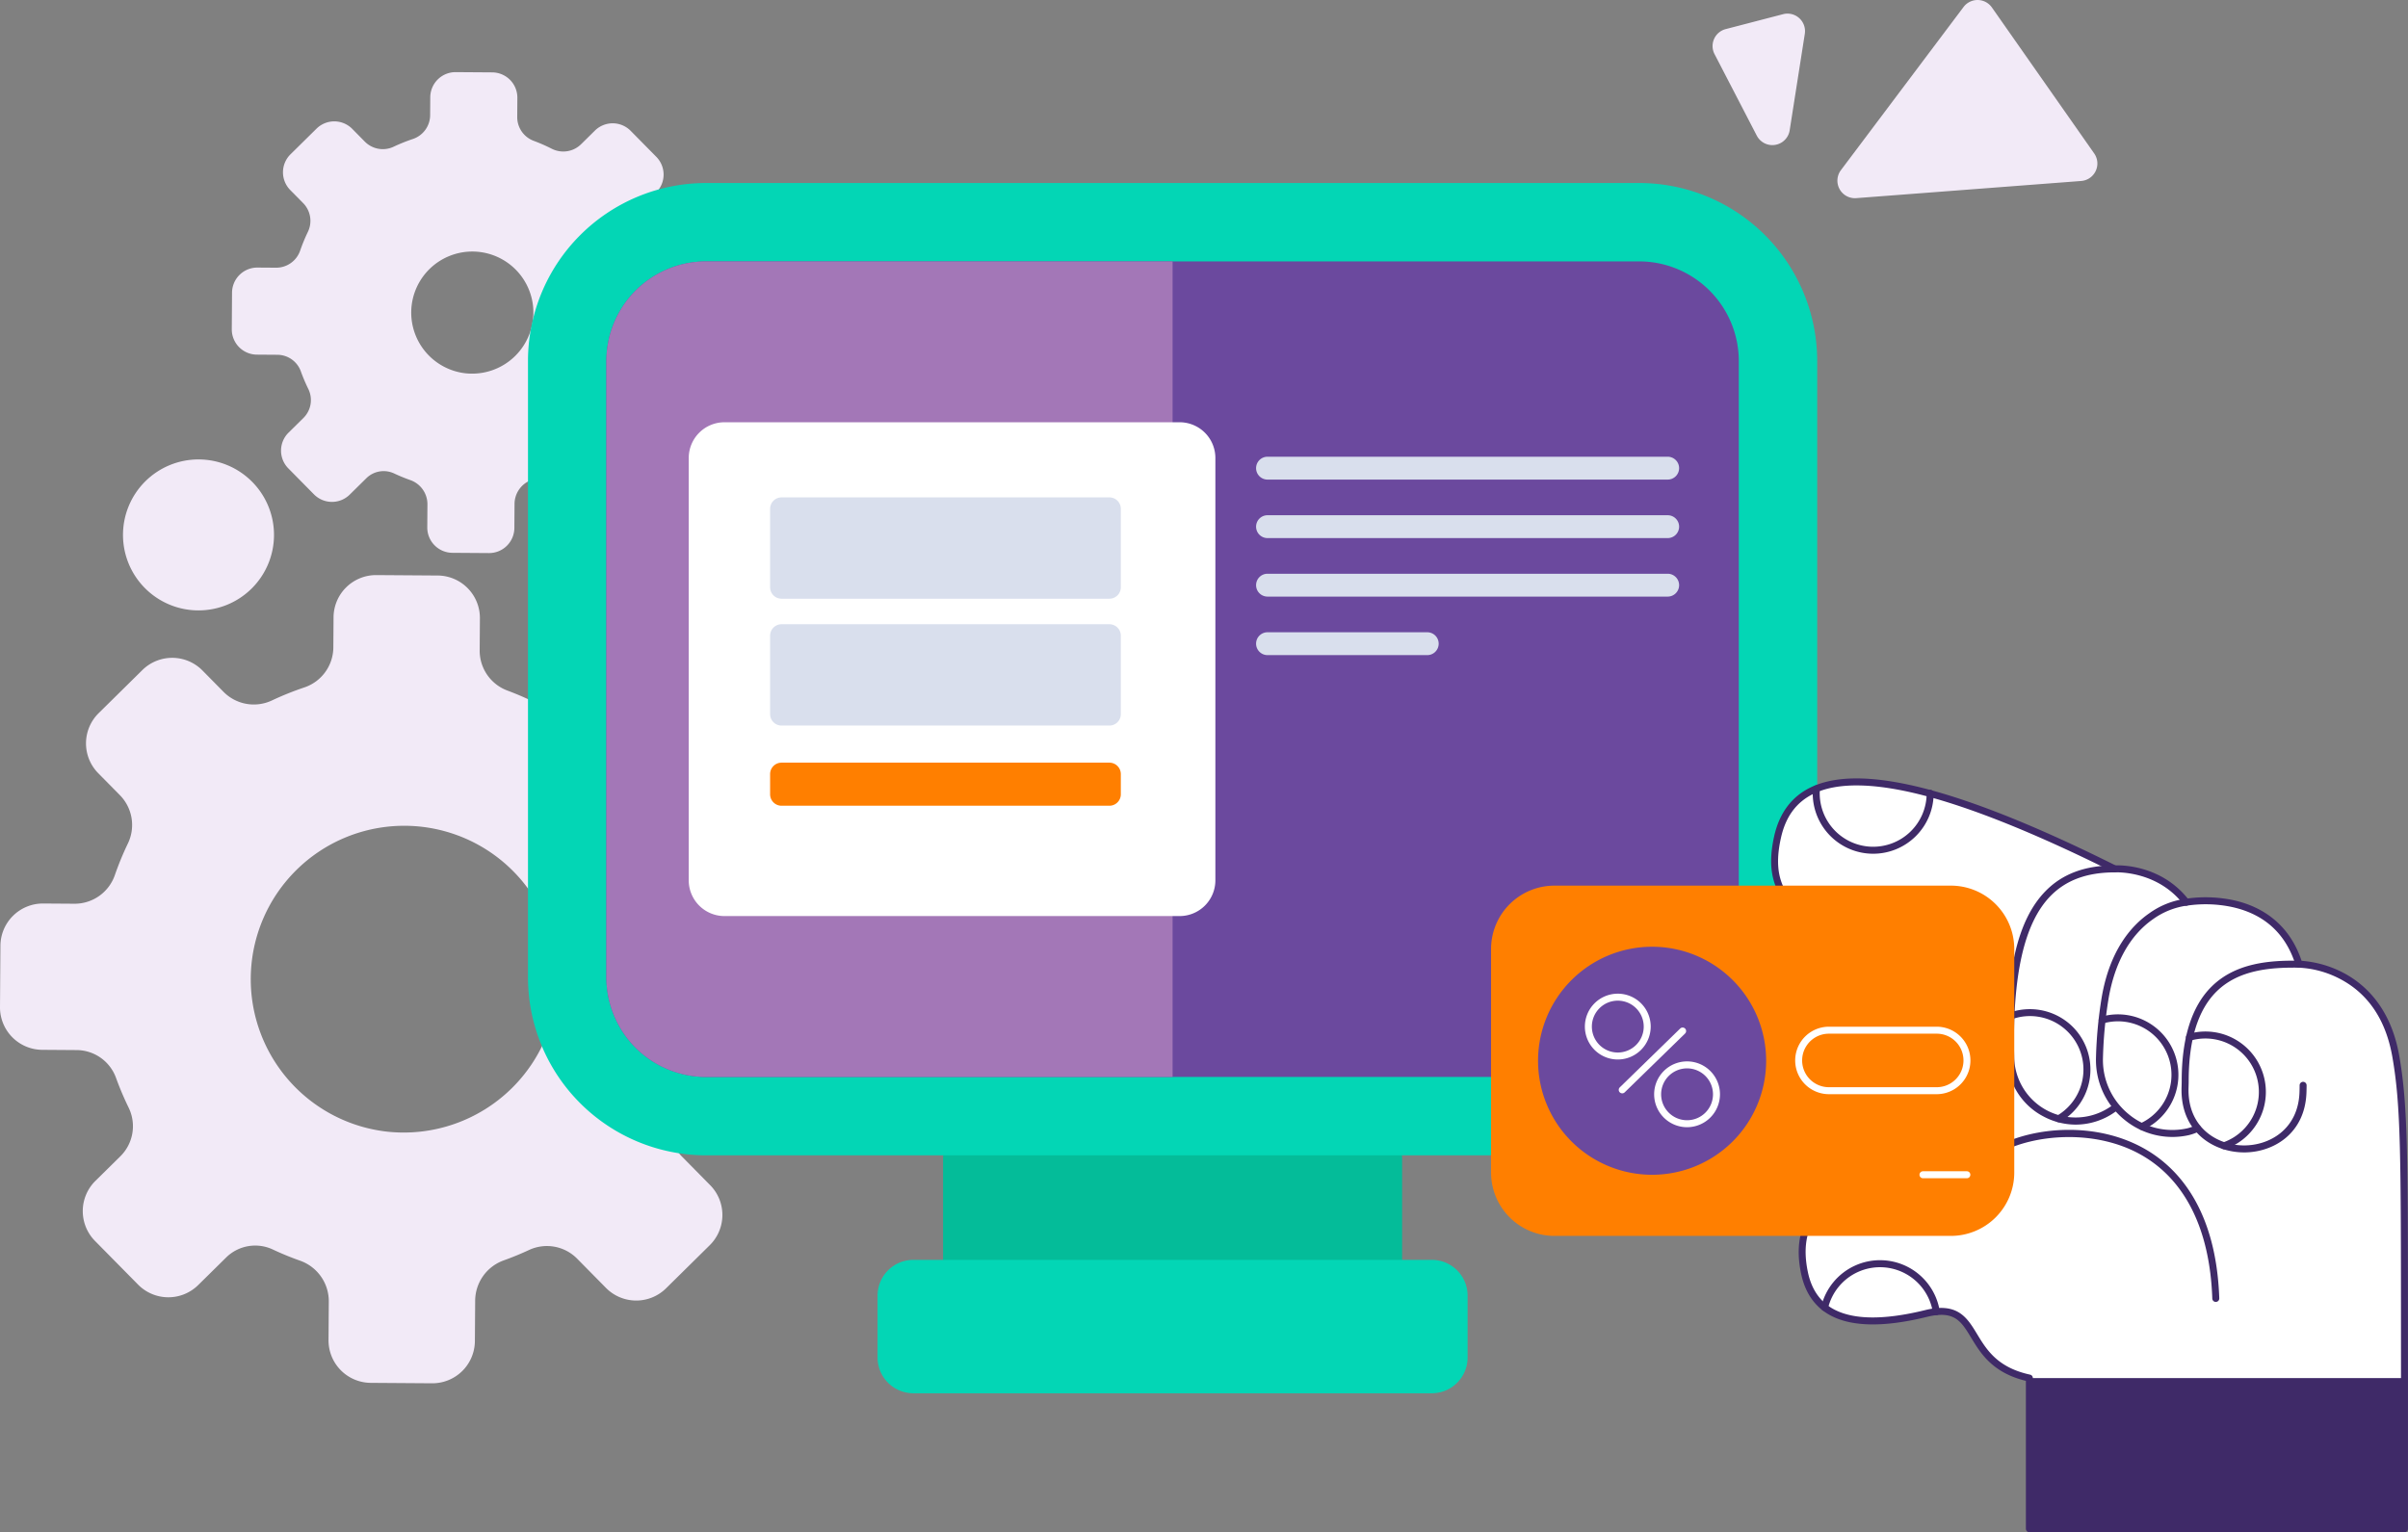
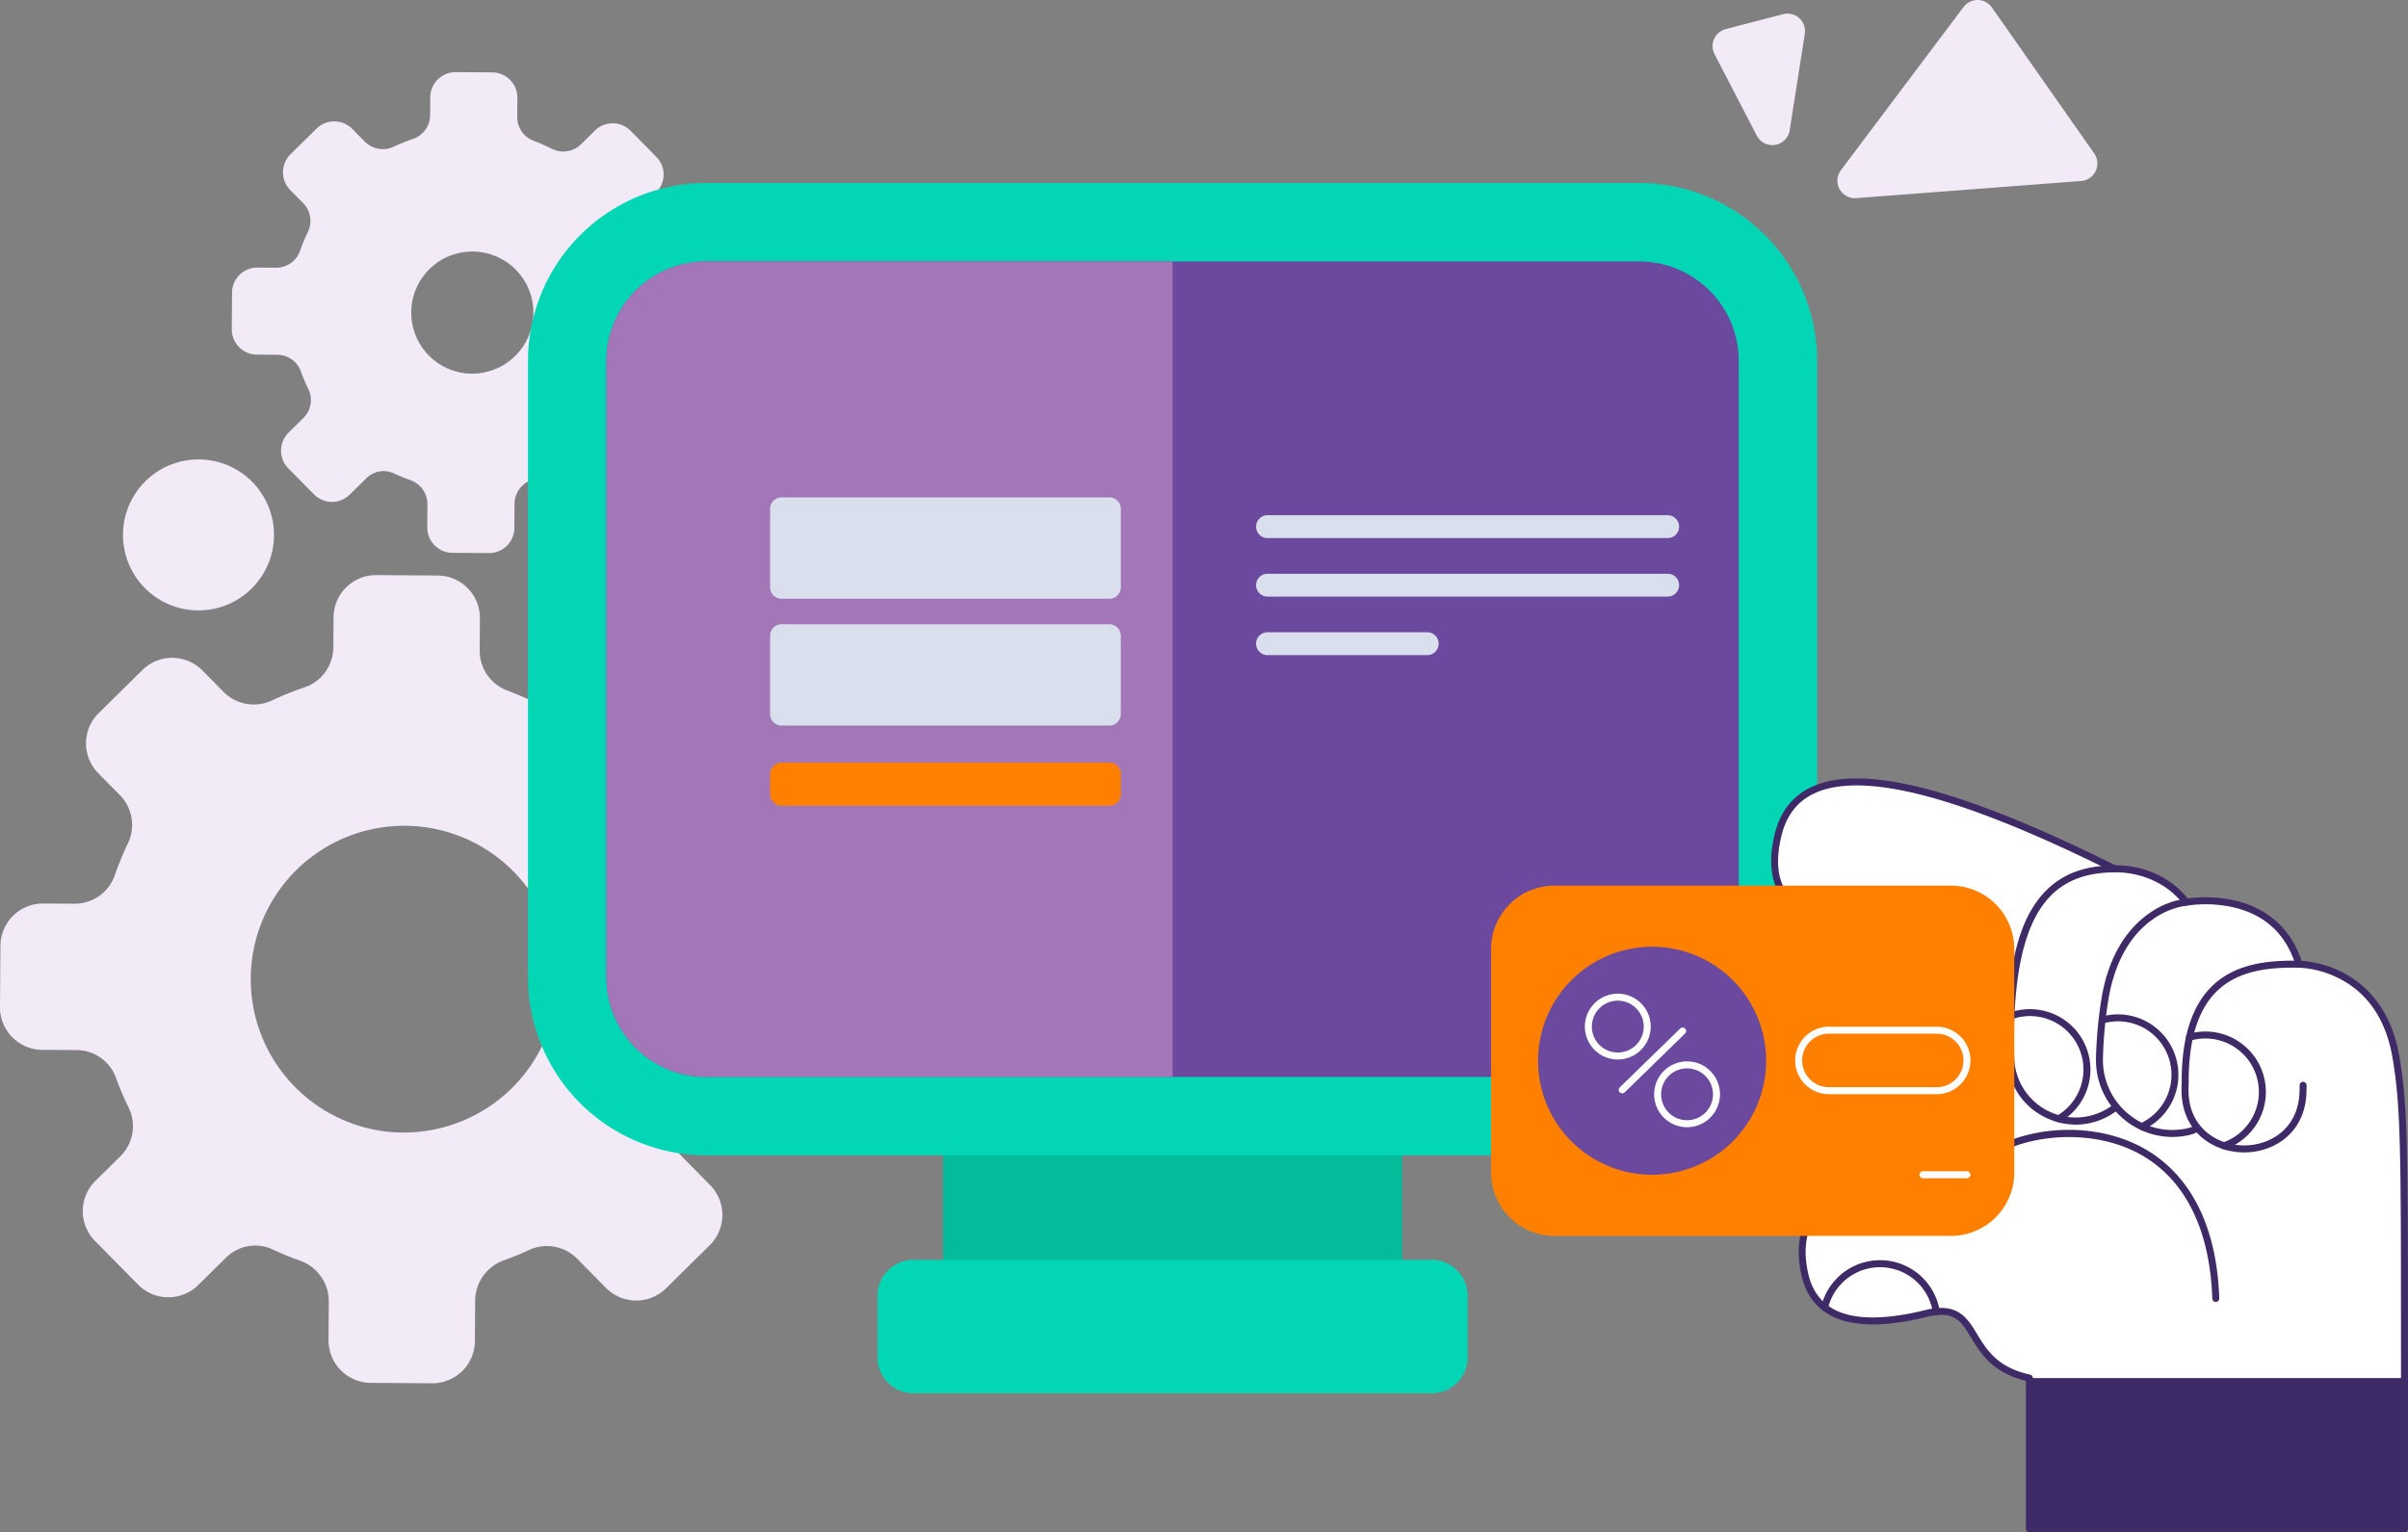
<svg xmlns="http://www.w3.org/2000/svg" id="Grupo_163284" data-name="Grupo 163284" width="714.386" height="454.704" viewBox="0 0 714.386 454.704">
  <rect x="0" y="0" width="714.386" height="454.704" fill="#808080" stroke="none" />
  <defs>
    <clipPath id="clip-path">
      <rect id="Retângulo_1216" data-name="Retângulo 1216" width="714.386" height="454.704" fill="none" />
    </clipPath>
    <clipPath id="clip-path-2">
      <rect id="Retângulo_1211" data-name="Retângulo 1211" width="136.186" height="64.439" fill="none" />
    </clipPath>
    <clipPath id="clip-path-3">
      <rect id="Retângulo_1212" data-name="Retângulo 1212" width="175.04" height="39.583" fill="none" />
    </clipPath>
    <clipPath id="clip-path-4">
      <rect id="Retângulo_1213" data-name="Retângulo 1213" width="382.476" height="288.545" fill="none" />
    </clipPath>
    <clipPath id="clip-path-5">
      <rect id="Retângulo_1215" data-name="Retângulo 1215" width="67.67" height="67.67" fill="none" />
    </clipPath>
  </defs>
  <g id="Grupo_163296" data-name="Grupo 163296" clip-path="url(#clip-path)">
    <path id="Caminho_2384" data-name="Caminho 2384" d="M250.808,100.086l-.075,10.835a7.5,7.5,0,0,1-7.554,7.45l-7.139-.05a7.337,7.337,0,0,0-6.936,4.732q-.907,2.418-2.035,4.721a7.485,7.485,0,0,0,1.4,8.546l4.987,5.058a7.5,7.5,0,0,1-.074,10.609l-7.715,7.608a7.5,7.5,0,0,1-10.608-.073l-5.086-5.157a7.488,7.488,0,0,0-8.488-1.54q-2.193,1.021-4.49,1.846a7.609,7.609,0,0,0-5.027,7.116l-.049,7.133a7.5,7.5,0,0,1-7.554,7.449l-10.835-.076a7.5,7.5,0,0,1-7.449-7.553l.047-6.79a7.6,7.6,0,0,0-5.055-7.229q-2.487-.88-4.856-1.993a7.309,7.309,0,0,0-8.228,1.445l-4.916,4.847a7.5,7.5,0,0,1-10.608-.073l-7.609-7.715a7.5,7.5,0,0,1,.074-10.608l4.386-4.326a7.465,7.465,0,0,0,1.49-8.587,53.263,53.263,0,0,1-2.255-5.323,7.441,7.441,0,0,0-6.968-4.863l-6.05-.043a7.5,7.5,0,0,1-7.45-7.554l.075-10.835a7.5,7.5,0,0,1,7.554-7.449l5.509.038a7.511,7.511,0,0,0,7.143-5.062,53.1,53.1,0,0,1,2.3-5.575,7.509,7.509,0,0,0-1.409-8.533l-3.823-3.876a7.5,7.5,0,0,1,.074-10.608l7.715-7.609a7.5,7.5,0,0,1,10.608.074l3.724,3.777a7.508,7.508,0,0,0,8.553,1.507,53.268,53.268,0,0,1,5.7-2.291,7.5,7.5,0,0,0,5.125-7.06l.038-5.33a7.5,7.5,0,0,1,7.553-7.45l10.835.075a7.5,7.5,0,0,1,7.45,7.554l-.04,5.677a7.507,7.507,0,0,0,4.889,7.082,52.974,52.974,0,0,1,5.356,2.346,7.521,7.521,0,0,0,8.688-1.33l4.114-4.057a7.5,7.5,0,0,1,10.608.074l7.609,7.715a7.5,7.5,0,0,1-.074,10.608L229.387,73.9a7.452,7.452,0,0,0-1.6,8.354,53.143,53.143,0,0,1,2.026,5.214,7.344,7.344,0,0,0,6.941,5.015l6.6.046a7.5,7.5,0,0,1,7.449,7.554m-53.32,3.2a18.122,18.122,0,1,0-20.014,19.739,18.176,18.176,0,0,0,20.014-19.739" transform="translate(-39.32 -12.24)" fill="#f2eaf7" />
    <path id="Caminho_2385" data-name="Caminho 2385" d="M239.837,379.893l-.127,18.209a12.607,12.607,0,0,1-12.694,12.518l-12-.083a12.332,12.332,0,0,0-11.656,7.951q-1.523,4.065-3.419,7.936a12.579,12.579,0,0,0,2.36,14.361l8.382,8.5a12.605,12.605,0,0,1-.124,17.827L197.6,479.9a12.607,12.607,0,0,1-17.827-.123l-8.546-8.665a12.581,12.581,0,0,0-14.265-2.588q-3.687,1.715-7.546,3.1a12.785,12.785,0,0,0-8.448,11.957l-.083,11.986a12.606,12.606,0,0,1-12.694,12.518l-18.208-.127a12.606,12.606,0,0,1-12.518-12.694l.08-11.409a12.779,12.779,0,0,0-8.5-12.148q-4.18-1.478-8.161-3.35a12.284,12.284,0,0,0-13.826,2.43L58.8,478.932a12.606,12.606,0,0,1-17.827-.124L28.186,465.843a12.606,12.606,0,0,1,.124-17.826l7.371-7.27a12.544,12.544,0,0,0,2.5-14.43,89.575,89.575,0,0,1-3.79-8.943A12.5,12.5,0,0,0,22.686,409.2l-10.167-.071A12.606,12.606,0,0,1,0,396.435l.127-18.209A12.606,12.606,0,0,1,12.82,365.708l9.258.064a12.621,12.621,0,0,0,12-8.508,89.317,89.317,0,0,1,3.861-9.368,12.618,12.618,0,0,0-2.368-14.339l-6.423-6.515a12.6,12.6,0,0,1,.123-17.826l12.964-12.786a12.606,12.606,0,0,1,17.827.123l6.259,6.346A12.619,12.619,0,0,0,80.7,305.435a89.456,89.456,0,0,1,9.581-3.85,12.614,12.614,0,0,0,8.612-11.865l.062-8.956a12.607,12.607,0,0,1,12.694-12.518l18.208.127a12.606,12.606,0,0,1,12.518,12.694l-.067,9.54a12.616,12.616,0,0,0,8.216,11.9,89.193,89.193,0,0,1,9,3.943,12.64,12.64,0,0,0,14.6-2.235l6.914-6.819a12.607,12.607,0,0,1,17.828.125l12.786,12.964a12.607,12.607,0,0,1-.123,17.828l-7.689,7.582a12.521,12.521,0,0,0-2.682,14.038,89.6,89.6,0,0,1,3.406,8.762,12.343,12.343,0,0,0,11.664,8.427l11.091.078a12.606,12.606,0,0,1,12.519,12.693m-74.6,3.938a45.527,45.527,0,1,0-50.282,49.59,45.663,45.663,0,0,0,50.282-49.59" transform="translate(0 -97.582)" fill="#f2eaf7" />
    <path id="Caminho_2386" data-name="Caminho 2386" d="M57.352,236.7a22.4,22.4,0,1,0,22.4-22.4,22.4,22.4,0,0,0-22.4,22.4" transform="translate(-20.863 -77.959)" fill="#f2eaf7" />
    <g id="Grupo_163286" data-name="Grupo 163286" transform="translate(279.782 333.397)" style="isolation: isolate">
      <g id="Grupo_163285" data-name="Grupo 163285">
        <g id="Grupo_163284-2" data-name="Grupo 163284" clip-path="url(#clip-path-2)">
          <path id="Caminho_2387" data-name="Caminho 2387" d="M565.335,588.468H450.364a10.608,10.608,0,0,1-10.608-10.608V534.636a10.608,10.608,0,0,1,10.608-10.608H565.335a10.608,10.608,0,0,1,10.608,10.608V577.86a10.608,10.608,0,0,1-10.608,10.608" transform="translate(-439.756 -524.028)" fill="#04bc99" />
        </g>
      </g>
    </g>
    <g id="Grupo_163289" data-name="Grupo 163289" transform="translate(260.355 373.878)" style="isolation: isolate">
      <g id="Grupo_163288" data-name="Grupo 163288">
        <g id="Grupo_163287" data-name="Grupo 163287" clip-path="url(#clip-path-3)">
          <path id="Caminho_2388" data-name="Caminho 2388" d="M573.654,627.239H419.829a10.608,10.608,0,0,1-10.608-10.608V598.263a10.607,10.607,0,0,1,10.608-10.607H573.654a10.607,10.607,0,0,1,10.608,10.607v18.368a10.608,10.608,0,0,1-10.608,10.608" transform="translate(-409.221 -587.655)" fill="#03d6b5" />
        </g>
      </g>
    </g>
    <g id="Grupo_163292" data-name="Grupo 163292" transform="translate(156.637 54.31)" style="isolation: isolate">
      <g id="Grupo_163291" data-name="Grupo 163291">
        <g id="Grupo_163290" data-name="Grupo 163290" clip-path="url(#clip-path-4)">
          <path id="Caminho_2389" data-name="Caminho 2389" d="M628.675,321.059V138.211a52.848,52.848,0,0,0-52.848-52.848H299.047A52.848,52.848,0,0,0,246.2,138.211V321.059a52.848,52.848,0,0,0,52.848,52.848H575.828a52.848,52.848,0,0,0,52.848-52.848" transform="translate(-246.199 -85.363)" fill="#03d6b5" />
        </g>
      </g>
    </g>
    <path id="Caminho_2390" data-name="Caminho 2390" d="M312.346,121.921h276.78a29.59,29.59,0,0,1,29.589,29.589V334.358a29.589,29.589,0,0,1-29.589,29.589H312.346a29.589,29.589,0,0,1-29.589-29.589V151.51a29.59,29.59,0,0,1,29.589-29.589" transform="translate(-102.861 -44.352)" fill="#6b499e" />
    <path id="Caminho_2391" data-name="Caminho 2391" d="M312.346,121.921h138.39V363.948H312.346a29.589,29.589,0,0,1-29.589-29.589V151.51a29.59,29.59,0,0,1,29.589-29.589" transform="translate(-102.861 -44.352)" fill="#a377b7" />
-     <path id="Caminho_2392" data-name="Caminho 2392" d="M466.8,343.5H331.766A10.607,10.607,0,0,1,321.159,332.9V207.566a10.607,10.607,0,0,1,10.607-10.608H466.8A10.608,10.608,0,0,1,477.4,207.566V332.9A10.608,10.608,0,0,1,466.8,343.5" transform="translate(-116.831 -71.649)" fill="#fff" />
    <path id="Caminho_2393" data-name="Caminho 2393" d="M459.765,368.516H362.5a3.391,3.391,0,0,1-3.391-3.391v-6a3.391,3.391,0,0,1,3.391-3.391h97.262a3.391,3.391,0,0,1,3.391,3.391v6a3.391,3.391,0,0,1-3.391,3.391" transform="translate(-130.637 -129.408)" fill="#ff7f00" />
    <path id="Caminho_2394" data-name="Caminho 2394" d="M459.765,321.238H362.5a3.391,3.391,0,0,1-3.391-3.391V294.565a3.391,3.391,0,0,1,3.391-3.392h97.262a3.391,3.391,0,0,1,3.391,3.392v23.283a3.391,3.391,0,0,1-3.391,3.391" transform="translate(-130.637 -105.923)" fill="#d9dfed" />
    <path id="Caminho_2395" data-name="Caminho 2395" d="M459.765,262.076H362.5a3.391,3.391,0,0,1-3.391-3.391V235.4a3.391,3.391,0,0,1,3.391-3.392h97.262a3.391,3.391,0,0,1,3.391,3.392v23.283a3.391,3.391,0,0,1-3.391,3.391" transform="translate(-130.637 -84.401)" fill="#d9dfed" />
-     <path id="Caminho_2396" data-name="Caminho 2396" d="M707.825,219.817H589.107a3.391,3.391,0,0,1,0-6.783H707.825a3.391,3.391,0,0,1,0,6.783" transform="translate(-213.071 -77.497)" fill="#d9dfed" />
    <path id="Caminho_2397" data-name="Caminho 2397" d="M707.825,247.11H589.107a3.391,3.391,0,0,1,0-6.783H707.825a3.391,3.391,0,0,1,0,6.783" transform="translate(-213.071 -87.426)" fill="#d9dfed" />
    <path id="Caminho_2398" data-name="Caminho 2398" d="M707.825,274.4H589.107a3.391,3.391,0,0,1,0-6.783H707.825a3.391,3.391,0,0,1,0,6.783" transform="translate(-213.071 -97.354)" fill="#d9dfed" />
    <path id="Caminho_2399" data-name="Caminho 2399" d="M636.493,301.695H589.107a3.391,3.391,0,0,1,0-6.783h47.386a3.391,3.391,0,0,1,0,6.783" transform="translate(-213.071 -107.283)" fill="#d9dfed" />
    <path id="Caminho_2400" data-name="Caminho 2400" d="M857.813,50.5,894.2,2.075a5.2,5.2,0,0,1,8.411.14l30.355,43.328a5.2,5.2,0,0,1-3.861,8.163L862.363,58.8a5.2,5.2,0,0,1-4.55-8.3" transform="translate(-311.671 0)" fill="#f2eaf7" />
    <path id="Caminho_2401" data-name="Caminho 2401" d="M811.7,42.569l-12.54-24.205a5.2,5.2,0,0,1,3.306-7.42L819.5,6.514a5.2,5.2,0,0,1,6.442,5.834l-4.489,28.636a5.2,5.2,0,0,1-9.748,1.585" transform="translate(-290.506 -2.307)" fill="#f2eaf7" />
    <path id="Caminho_2402" data-name="Caminho 2402" d="M1014.39,541.632c-.035-63.67.159-79.747-2.566-95.426-4.765-27.417-28.725-27.4-28.725-27.4-7.249-23.313-33.472-18.387-33.472-18.387-8.282-10.751-21.2-9.893-21.2-9.893-63.049-31.443-94.634-33.641-100.032-9.453-4.723,21.168,9.872,27.25,45.511,40.447,20.456,7.574,20.274,12.079,19.191,31.318-1.117,19.833-4.13,18.144-24.785,24.007-26.424,7.5-35.367,17.324-31.915,33.643,3,14.2,16.525,16.791,36.051,11.981,17.356-4.275,9.849,14.634,30.65,19.165v44.708h111.288V541.632Z" transform="translate(-301.041 -132.672)" fill="#fff" />
    <path id="Caminho_2403" data-name="Caminho 2403" d="M1013.8,586.788H902.507a1.035,1.035,0,0,1-1.036-1.036V541.868c-9.949-2.425-13.434-8.172-16.249-12.814-2.988-4.926-4.961-8.179-13.118-6.17-13.337,3.285-23.3,2.943-29.613-1.018-3.988-2.5-6.578-6.458-7.7-11.756-1.827-8.634-.187-15.521,5.013-21.052s13.992-9.93,27.633-13.8c2.348-.666,4.49-1.241,6.379-1.748,14.8-3.973,16.705-4.483,17.653-21.32,1.07-19,1.293-22.954-18.516-30.289-18.734-6.937-30.65-11.568-38.166-17.387-8.014-6.2-10.406-13.459-8-24.257,1.549-6.941,5.234-11.841,10.952-14.564,15.052-7.165,44.6.422,90.312,23.2,2.014-.066,13.489.013,21.411,9.821a39.851,39.851,0,0,1,13.809.56c6.941,1.565,15.976,5.954,19.99,17.94a31.828,31.828,0,0,1,12.291,3.507c6.217,3.232,14.159,10.145,16.692,24.725,2.555,14.7,2.56,29.222,2.576,83.253l.005,12.35v44.709a1.037,1.037,0,0,1-1.036,1.036m-110.252-2.072h109.216V541.044l-.006-12.35c-.017-53.89-.022-68.374-2.545-82.9-1.918-11.035-7.169-18.854-15.607-23.241a29.2,29.2,0,0,0-12.1-3.3,1.035,1.035,0,0,1-.989-.728c-2.882-9.268-9.149-15.061-18.629-17.219a37.844,37.844,0,0,0-13.664-.458,1.035,1.035,0,0,1-1.011-.386c-7.831-10.164-20.184-9.5-20.308-9.492a1.037,1.037,0,0,1-.529-.107c-22.646-11.293-41.6-18.95-56.33-22.756-14.429-3.728-25.332-3.91-32.408-.541-5.185,2.469-8.4,6.767-9.82,13.144-4.44,19.9,8.06,25.624,44.86,39.25,21.243,7.866,20.952,13.053,19.865,32.348-1.033,18.333-4.159,19.172-19.185,23.2-1.883.505-4.017,1.078-6.351,1.741-13.083,3.713-21.813,8.04-26.689,13.227-4.766,5.071-6.194,11.173-4.495,19.2,1,4.728,3.279,8.237,6.773,10.43,5.818,3.651,15.244,3.908,28.016.761,9.633-2.372,12.427,2.232,15.384,7.107,2.826,4.658,6.028,9.938,15.734,12.052a1.036,1.036,0,0,1,.816,1.012Z" transform="translate(-300.445 -132.084)" fill="#3f2a68" />
    <path id="Caminho_2404" data-name="Caminho 2404" d="M1035.815,504.991h-.231c-8.7-.1-18.146-5.812-18.327-18.12-.009-.587.008-1.158.025-1.71.013-.433.026-.859.025-1.279-.021-12.819,2.969-22.279,8.886-28.116,7.087-6.993,17.088-7.8,25.937-7.665a1.035,1.035,0,0,1,1.019,1.051,1.024,1.024,0,0,1-1.051,1.021c-8.418-.127-17.907.613-24.45,7.067-5.507,5.434-8.289,14.4-8.269,26.639,0,.442-.013.89-.027,1.345-.016.529-.032,1.076-.024,1.616.161,10.922,8.551,15.991,16.279,16.079s16.229-4.788,16.639-15.7c.027-.727.041-1.445.041-2.137a1.036,1.036,0,1,1,2.072,0c0,.717-.014,1.462-.042,2.215-.458,12.19-9.866,17.7-18.5,17.7" transform="translate(-370.056 -163.005)" fill="#3f2a68" />
    <path id="Caminho_2405" data-name="Caminho 2405" d="M1000.012,489.9a22.415,22.415,0,0,1-14.314-5.2,22.807,22.807,0,0,1-8.334-18.384,130.72,130.72,0,0,1,1.682-17.779c2.428-14.319,9.053-21.528,14.183-25.053a24.021,24.021,0,0,1,10.821-4.28,1.035,1.035,0,0,1,.155,2.065,22.447,22.447,0,0,0-9.9,3.989c-6.831,4.739-11.4,12.909-13.219,23.625a128.6,128.6,0,0,0-1.654,17.5,20.747,20.747,0,0,0,7.583,16.725,20.3,20.3,0,0,0,17.46,4.226,13.065,13.065,0,0,0,2.537-.925,1.036,1.036,0,1,1,.881,1.875,15.092,15.092,0,0,1-2.967,1.071,22.549,22.549,0,0,1-4.917.546" transform="translate(-355.541 -152.498)" fill="#3f2a68" />
    <path id="Caminho_2406" data-name="Caminho 2406" d="M956.267,480.583a20.386,20.386,0,0,1-9.492-2.378,19.94,19.94,0,0,1-10.847-17.8c-.592-24.96,3.018-40.565,11.362-49.109,5.021-5.141,11.742-7.64,20.549-7.64a1.036,1.036,0,1,1,0,2.072c-8.219,0-14.456,2.295-19.067,7.016-7.819,8.007-11.343,23.581-10.773,47.613a18.228,18.228,0,0,0,28.517,14.928l.738-.5a1.036,1.036,0,1,1,1.167,1.711l-.737.5a20.184,20.184,0,0,1-11.418,3.586" transform="translate(-340.449 -146.842)" fill="#3f2a68" />
    <path id="Caminho_2407" data-name="Caminho 2407" d="M995.756,578.072a1.036,1.036,0,0,1-1.034-1c-.706-20.383-7.95-35.1-20.947-42.55-13.665-7.836-31.852-6.229-42.028-.738a1.036,1.036,0,0,1-.984-1.823c10.935-5.9,29.575-7.533,44.042.764,9.519,5.459,21.061,17.571,21.987,44.275a1.036,1.036,0,0,1-1,1.071h-.036" transform="translate(-338.394 -191.716)" fill="#3f2a68" />
    <rect id="Retângulo_1214" data-name="Retângulo 1214" width="111.288" height="44.708" transform="translate(602.062 408.96)" fill="#3f2a68" />
    <path id="Caminho_2408" data-name="Caminho 2408" d="M883.36,604.118a1.037,1.037,0,0,1-1.022-.874,15.867,15.867,0,0,0-31.1-1.174,1.036,1.036,0,1,1-2.016-.477,17.938,17.938,0,0,1,35.166,1.327,1.035,1.035,0,0,1-.861,1.185.946.946,0,0,1-.164.013" transform="translate(-308.918 -213.831)" fill="#3f2a68" />
-     <path id="Caminho_2409" data-name="Caminho 2409" d="M863.216,386.6a17.937,17.937,0,0,1-17.88-19.36,1.036,1.036,0,0,1,2.065.163,15.865,15.865,0,1,0,31.68,1.26,1.036,1.036,0,1,1,2.072,0A17.936,17.936,0,0,1,863.216,386.6" transform="translate(-307.495 -133.247)" fill="#3f2a68" />
    <path id="Caminho_2410" data-name="Caminho 2410" d="M991.425,507.454a1.036,1.036,0,0,1-.435-1.976,15.869,15.869,0,0,0-11.1-29.639,1.036,1.036,0,0,1-.576-1.989,17.941,17.941,0,0,1,12.542,33.509,1.034,1.034,0,0,1-.434.1" transform="translate(-355.983 -172.117)" fill="#3f2a68" />
    <path id="Caminho_2411" data-name="Caminho 2411" d="M951.288,504.268a1.036,1.036,0,0,1-.524-1.93,15.869,15.869,0,0,0-13.29-28.666,1.036,1.036,0,1,1-.69-1.953,18.037,18.037,0,0,1,18.665,4.23,17.937,17.937,0,0,1,0,25.366,18.047,18.047,0,0,1-3.64,2.811,1.03,1.03,0,0,1-.522.142" transform="translate(-340.531 -171.233)" fill="#3f2a68" />
    <path id="Caminho_2412" data-name="Caminho 2412" d="M831.7,517.038H714.092a18.806,18.806,0,0,1-18.805-18.805V431.9a18.805,18.805,0,0,1,18.806-18.805H831.7A18.8,18.8,0,0,1,850.506,431.9v66.335A18.805,18.805,0,0,1,831.7,517.038" transform="translate(-252.931 -150.274)" fill="#ff7f00" />
    <g id="Grupo_163295" data-name="Grupo 163295" transform="translate(456.298 280.956)" style="isolation: isolate">
      <g id="Grupo_163294" data-name="Grupo 163294">
        <g id="Grupo_163293" data-name="Grupo 163293" clip-path="url(#clip-path-5)">
          <path id="Caminho_2413" data-name="Caminho 2413" d="M784.871,475.436A33.835,33.835,0,1,1,751.036,441.6a33.835,33.835,0,0,1,33.835,33.835" transform="translate(-717.201 -441.601)" fill="#6b499e" />
        </g>
      </g>
    </g>
    <path id="Caminho_2414" data-name="Caminho 2414" d="M748.8,483.024a9.765,9.765,0,1,1,9.765-9.765,9.776,9.776,0,0,1-9.765,9.765m0-17.459a7.694,7.694,0,1,0,7.694,7.694,7.7,7.7,0,0,0-7.694-7.694" transform="translate(-268.846 -168.609)" fill="#fff" />
    <path id="Caminho_2415" data-name="Caminho 2415" d="M781.1,514.606a9.765,9.765,0,1,1,9.765-9.765,9.776,9.776,0,0,1-9.765,9.765m0-17.459a7.694,7.694,0,1,0,7.694,7.694,7.7,7.7,0,0,0-7.694-7.694" transform="translate(-280.596 -180.098)" fill="#fff" />
    <path id="Caminho_2416" data-name="Caminho 2416" d="M755.863,498.815a1.036,1.036,0,0,1-.723-1.778l17.917-17.459a1.036,1.036,0,0,1,1.446,1.484l-17.917,17.459a1.032,1.032,0,0,1-.723.294" transform="translate(-274.59 -174.354)" fill="#fff" />
    <path id="Caminho_2417" data-name="Caminho 2417" d="M909.12,548.394H896.105a1.036,1.036,0,0,1,0-2.072H909.12a1.036,1.036,0,0,1,0,2.072" transform="translate(-325.608 -198.741)" fill="#fff" />
    <path id="Caminho_2418" data-name="Caminho 2418" d="M879.122,498.921H846.96a10.013,10.013,0,0,1,0-20.025h32.162a10.013,10.013,0,0,1,0,20.025M846.96,480.968a7.941,7.941,0,0,0,0,15.881h32.162a7.941,7.941,0,0,0,0-15.881Z" transform="translate(-304.464 -174.212)" fill="#fff" />
    <path id="Caminho_2419" data-name="Caminho 2419" d="M1030.631,516.087a1.036,1.036,0,0,1-.339-2.015,15.868,15.868,0,0,0,6.017-26.21,15.878,15.878,0,0,0-15.657-4.017,1.035,1.035,0,1,1-.577-1.989,17.938,17.938,0,0,1,17.7,29.906,17.768,17.768,0,0,1-6.8,4.267,1.035,1.035,0,0,1-.339.057" transform="translate(-370.811 -175.03)" fill="#3f2a68" />
  </g>
</svg>